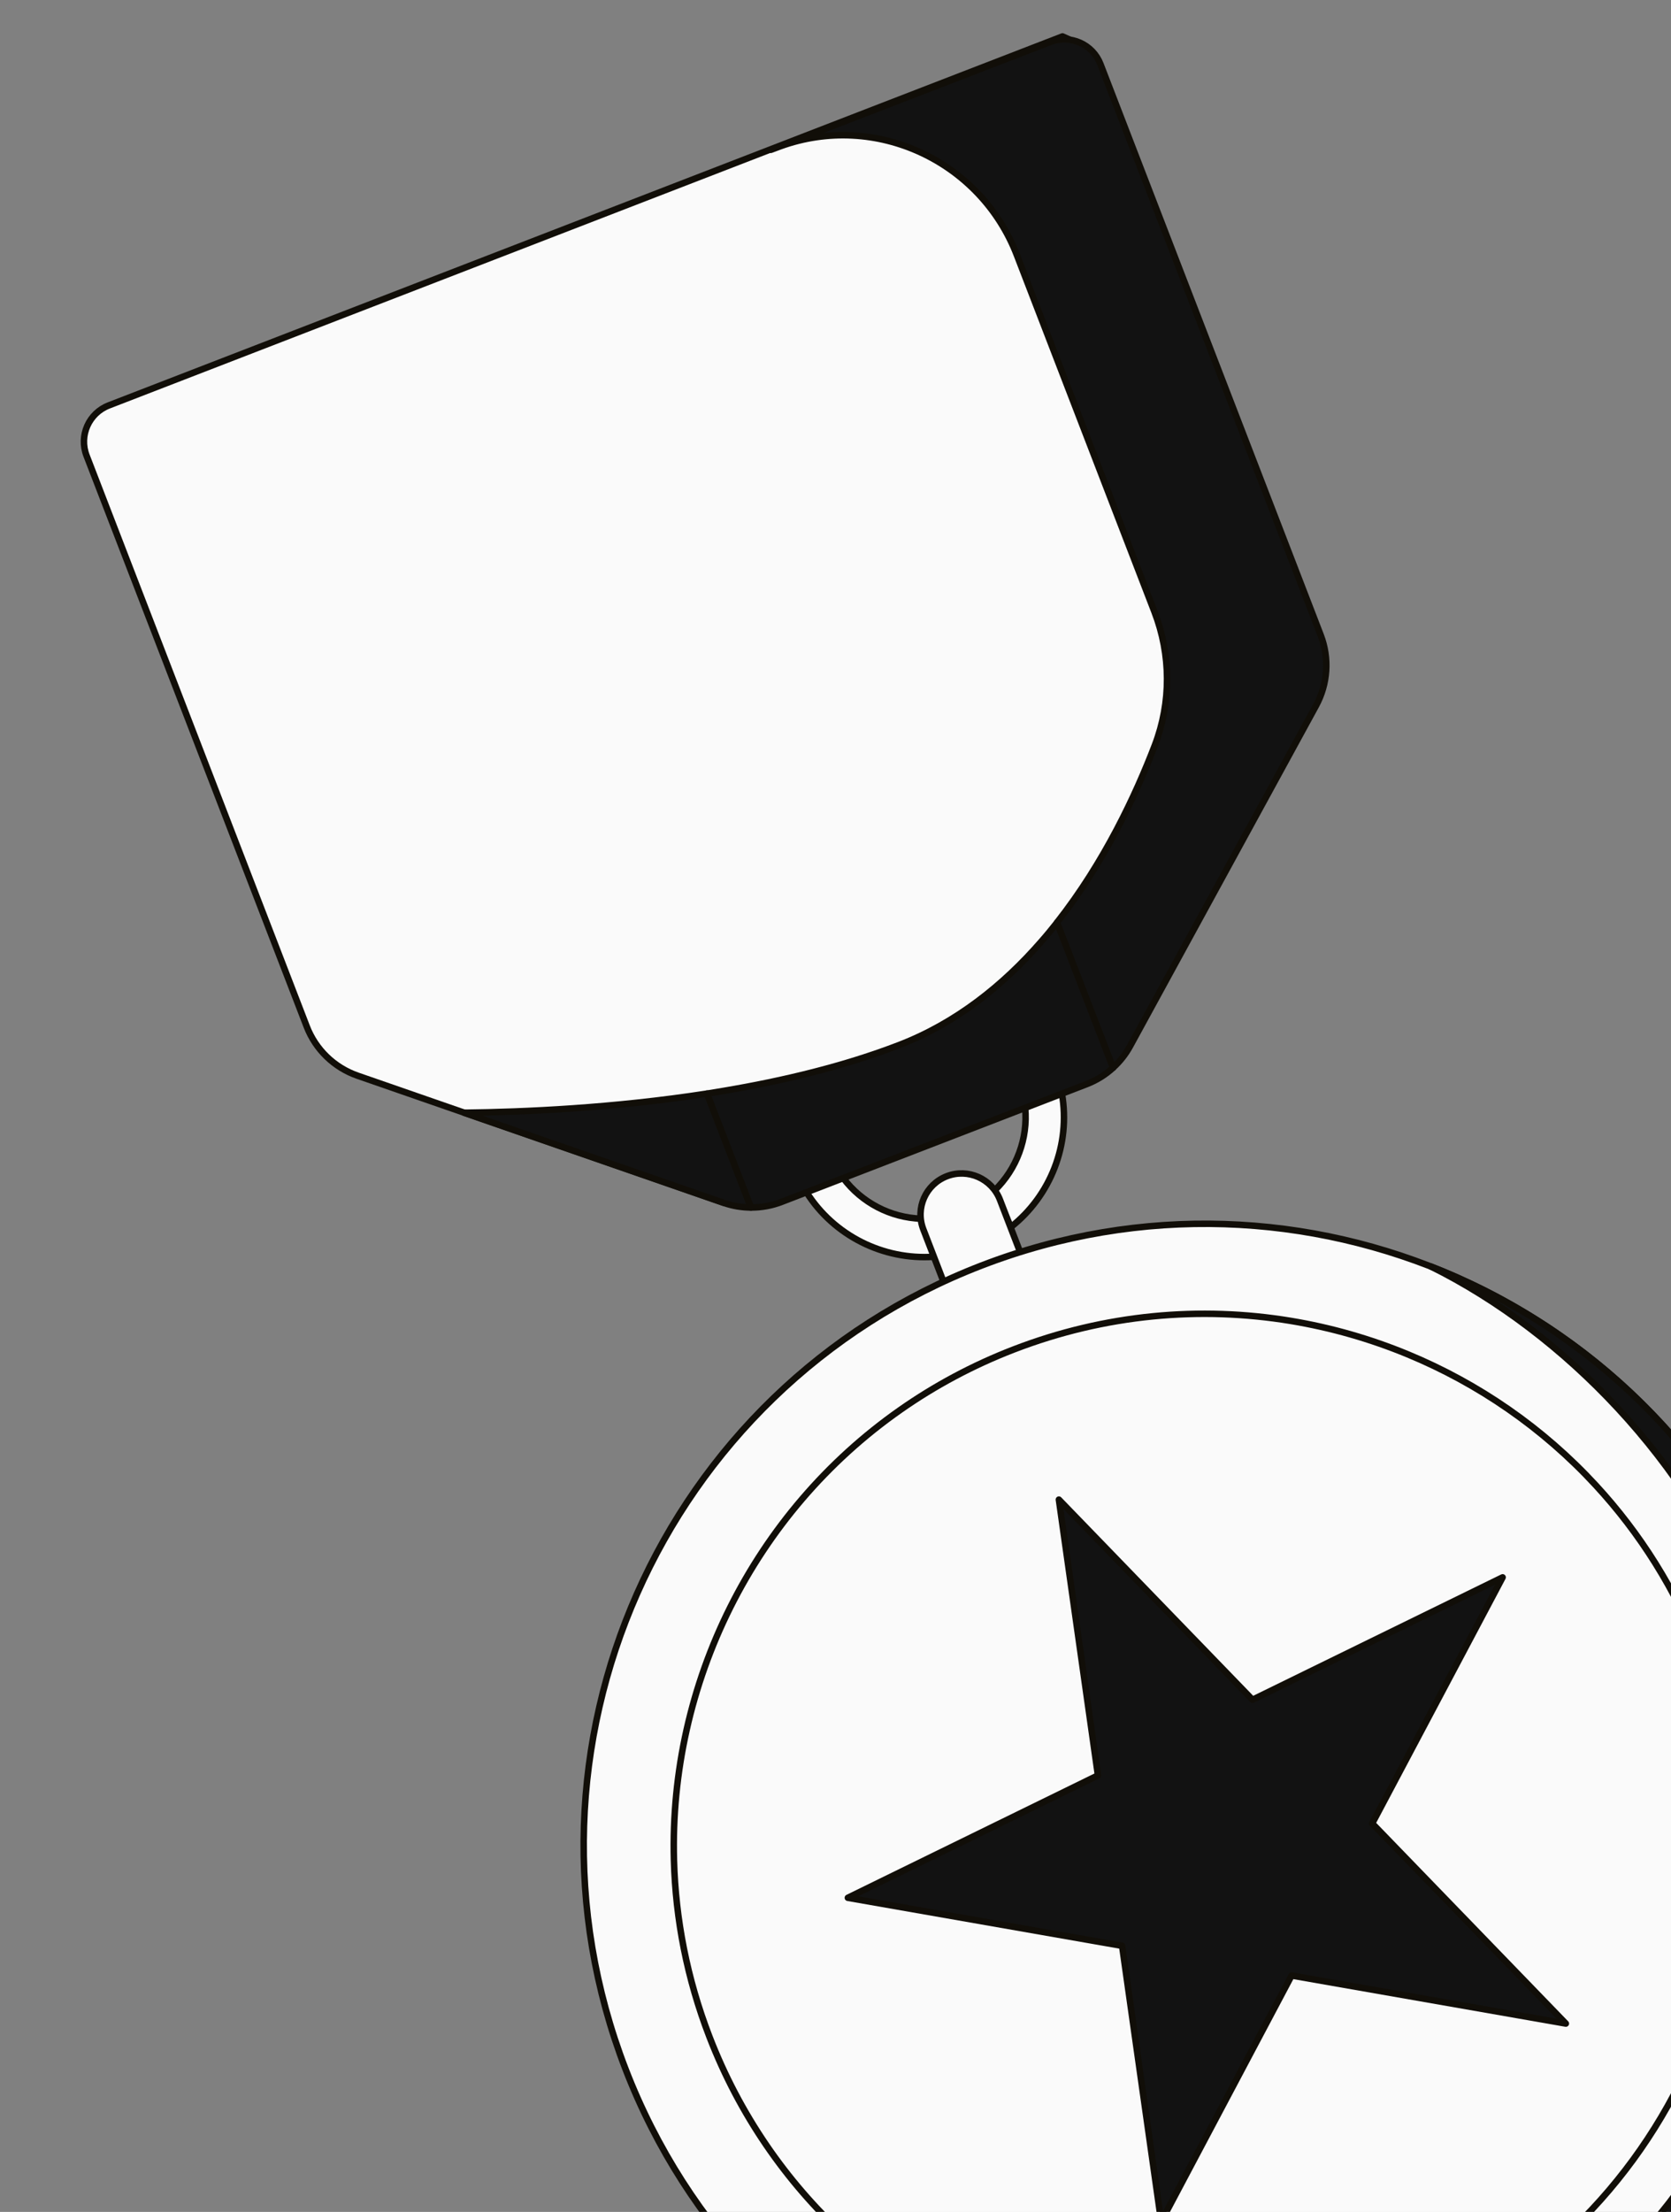
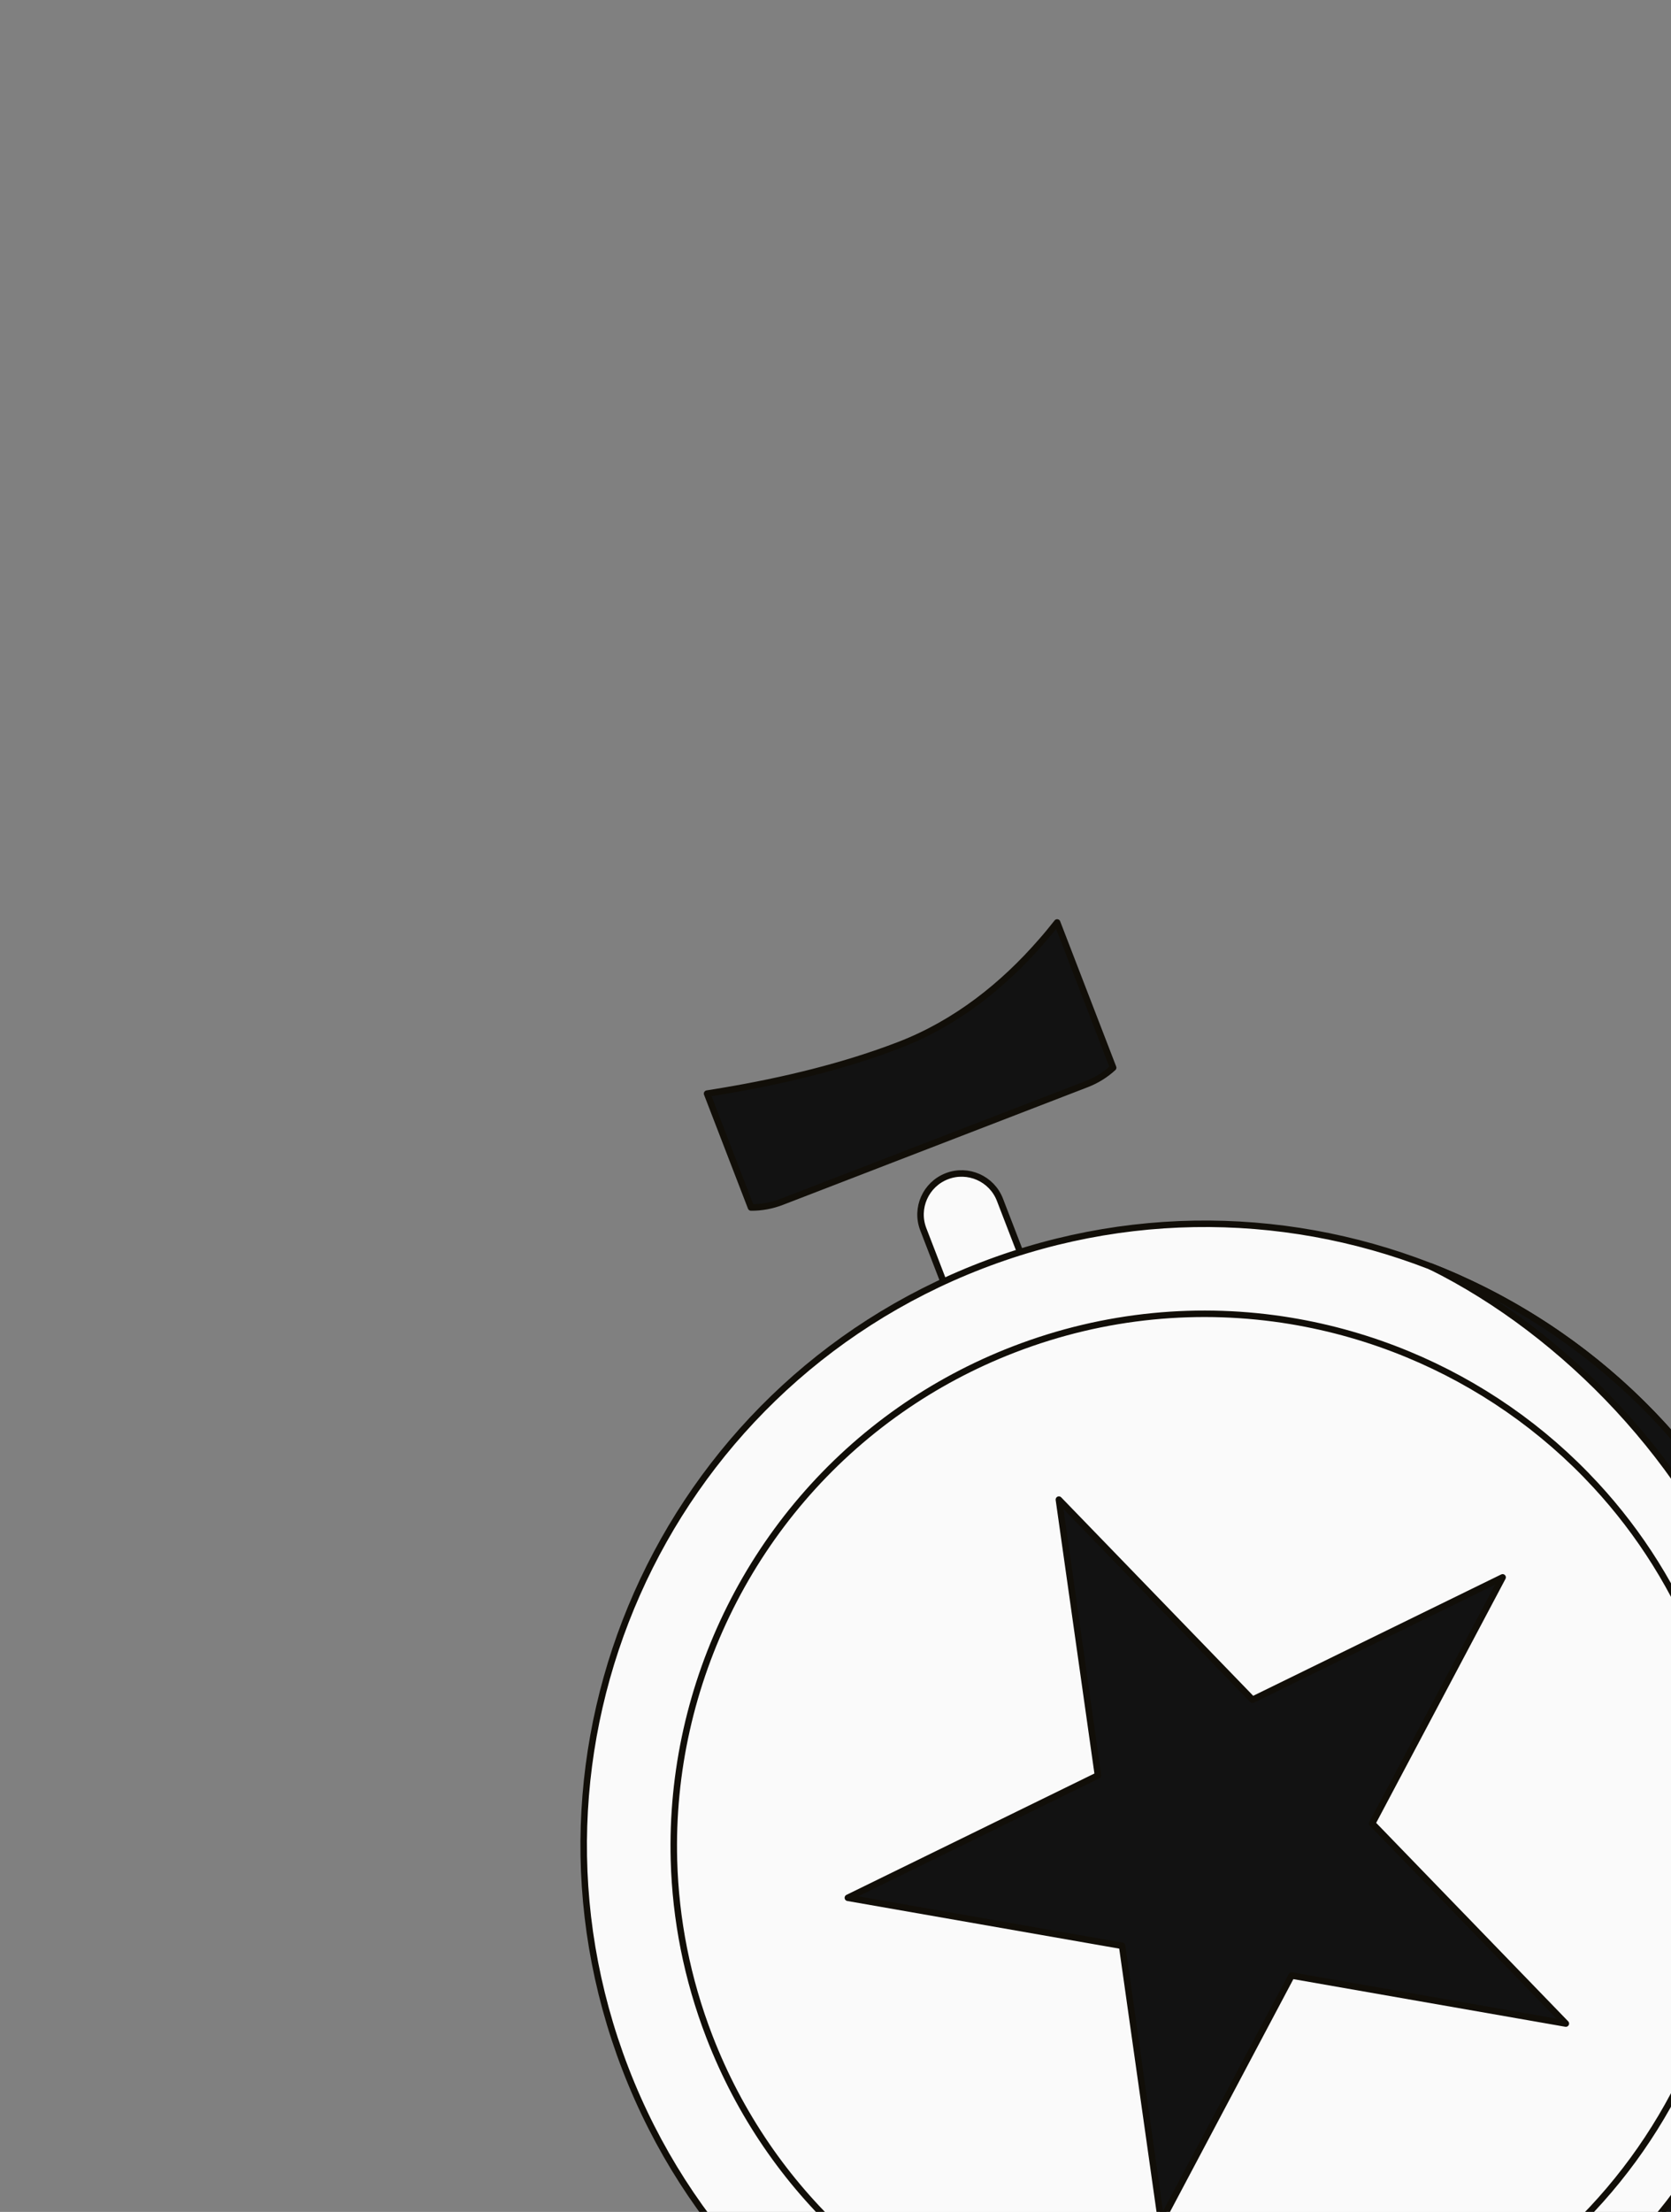
<svg xmlns="http://www.w3.org/2000/svg" width="229" height="303" viewBox="0 0 229 303" fill="none">
  <rect x="0" y="0" width="229" height="303" fill="#808080" stroke="none" />
-   <path d="M136.339 163.039C139.326 160.134 140.886 155.971 140.494 151.766L142.265 148.671L145.531 149.823C146.74 156.767 143.981 163.804 138.512 168.108L136.339 163.039Z" fill="#FAFAFA" stroke="#110E08" stroke-width="0.889" stroke-linecap="round" stroke-linejoin="round" />
-   <path d="M128.011 172.159C121.069 172.644 114.298 169.284 110.529 163.328L112.174 160.281L115.566 161.384C118.099 164.763 122.052 166.799 126.216 166.944L128.011 172.159Z" fill="#FAFAFA" stroke="#110E08" stroke-width="0.889" stroke-linecap="round" stroke-linejoin="round" />
  <path d="M129.772 176.794L126.532 168.398C125.412 165.495 126.858 162.244 129.762 161.124C131.211 160.565 132.755 160.652 134.064 161.232C135.373 161.812 136.472 162.891 137.034 164.346L140.273 172.742L129.772 176.794Z" fill="#FAFAFA" stroke="#110E08" stroke-width="0.889" stroke-linecap="round" stroke-linejoin="round" />
-   <path d="M145.607 4.989L148.495 6.286L174.724 96.074L129.529 150.196C128.276 150.198 100.415 165.196 99.208 164.777L49.009 147.357C45.807 146.246 43.257 143.781 42.039 140.626L11.86 62.414C10.804 59.678 12.17 56.595 14.913 55.536L145.607 4.989Z" fill="#FAFAFA" stroke="#110E08" stroke-width="0.889" stroke-linecap="round" stroke-linejoin="round" />
-   <path d="M96.889 149.809L102.909 165.411C101.656 165.412 100.399 165.197 99.193 164.779L63.602 152.429C71.797 152.338 84.096 151.795 96.889 149.809Z" fill="#121212" stroke="#110E08" stroke-width="0.889" stroke-linecap="round" stroke-linejoin="round" />
  <path d="M144.874 126.361L152.552 146.259C151.503 147.226 150.271 147.991 148.921 148.512L107.124 164.64C105.774 165.161 104.347 165.422 102.92 165.41L96.9 149.809C97.65 149.689 98.398 149.568 99.145 149.44C107.38 148.055 115.729 146.047 123.243 143.148C131.1 140.116 137.522 134.929 142.696 128.986C143.451 128.132 144.172 127.251 144.874 126.361Z" fill="#121212" stroke="#110E08" stroke-width="0.889" stroke-linecap="round" stroke-linejoin="round" />
-   <path d="M150.813 8.792L180.992 87.004C182.21 90.159 181.976 93.698 180.35 96.672L154.878 143.291C154.265 144.411 153.479 145.415 152.542 146.258L144.864 126.361C151.364 118.105 155.668 108.865 158.267 102.082C160.515 96.199 160.478 89.687 158.208 83.803L139.356 34.948C134.372 22.033 119.992 15.323 106.968 20.027C106.539 20.185 106.103 20.346 105.655 20.518L143.938 5.746C146.681 4.688 149.757 6.056 150.813 8.792Z" fill="#121212" stroke="#110E08" stroke-width="0.889" stroke-linecap="round" stroke-linejoin="round" />
  <path d="M195.772 332.191C239.629 315.268 261.464 265.996 244.541 222.139C227.618 178.282 178.346 156.448 134.488 173.371C90.631 190.294 68.797 239.566 85.72 283.423C102.643 327.28 151.915 349.114 195.772 332.191Z" fill="#FAFAFA" stroke="#110E08" stroke-width="0.889" stroke-linecap="round" stroke-linejoin="round" />
  <path d="M244.545 222.141C261.466 265.992 239.637 315.266 195.779 332.189C172.602 341.132 147.919 339.254 127.296 329.016C146.402 336.481 171.703 336.468 192.352 328.5C236.21 311.577 256.508 264.95 239.585 221.092C231.607 200.417 214.502 182.617 196.09 173.489C217.572 181.888 235.59 198.932 244.545 222.141Z" fill="#121212" stroke="#110E08" stroke-width="0.889" stroke-linecap="round" stroke-linejoin="round" />
  <path d="M233.061 226.568C247.513 264.021 228.804 306.249 191.351 320.701C180.729 324.8 169.725 326.233 159.082 325.324C147.975 324.379 137.264 320.893 127.78 315.232C123.452 312.65 119.379 309.614 115.64 306.158C107.742 298.854 101.344 289.684 97.216 278.986C94.154 271.051 92.584 262.908 92.362 254.856C91.688 230.604 103.274 207.22 123.364 193.147C128.096 189.83 133.306 187.028 138.934 184.856C151.462 180.022 164.519 178.898 176.895 180.944C182.415 181.86 187.797 183.4 192.941 185.529C202.638 189.54 211.463 195.624 218.694 203.465C224.735 210.004 229.665 217.766 233.061 226.568Z" fill="#FAFAFA" stroke="#110E08" stroke-width="0.889" stroke-linecap="round" stroke-linejoin="round" />
  <path d="M145.113 205.425L171.65 232.841L205.925 216.075L188.052 249.785L214.589 277.201L177.005 270.62L159.131 304.331L153.777 266.552L116.193 259.971L150.467 243.204L145.113 205.425Z" fill="#121212" stroke="#110E08" stroke-width="0.889" stroke-linecap="round" stroke-linejoin="round" />
</svg>